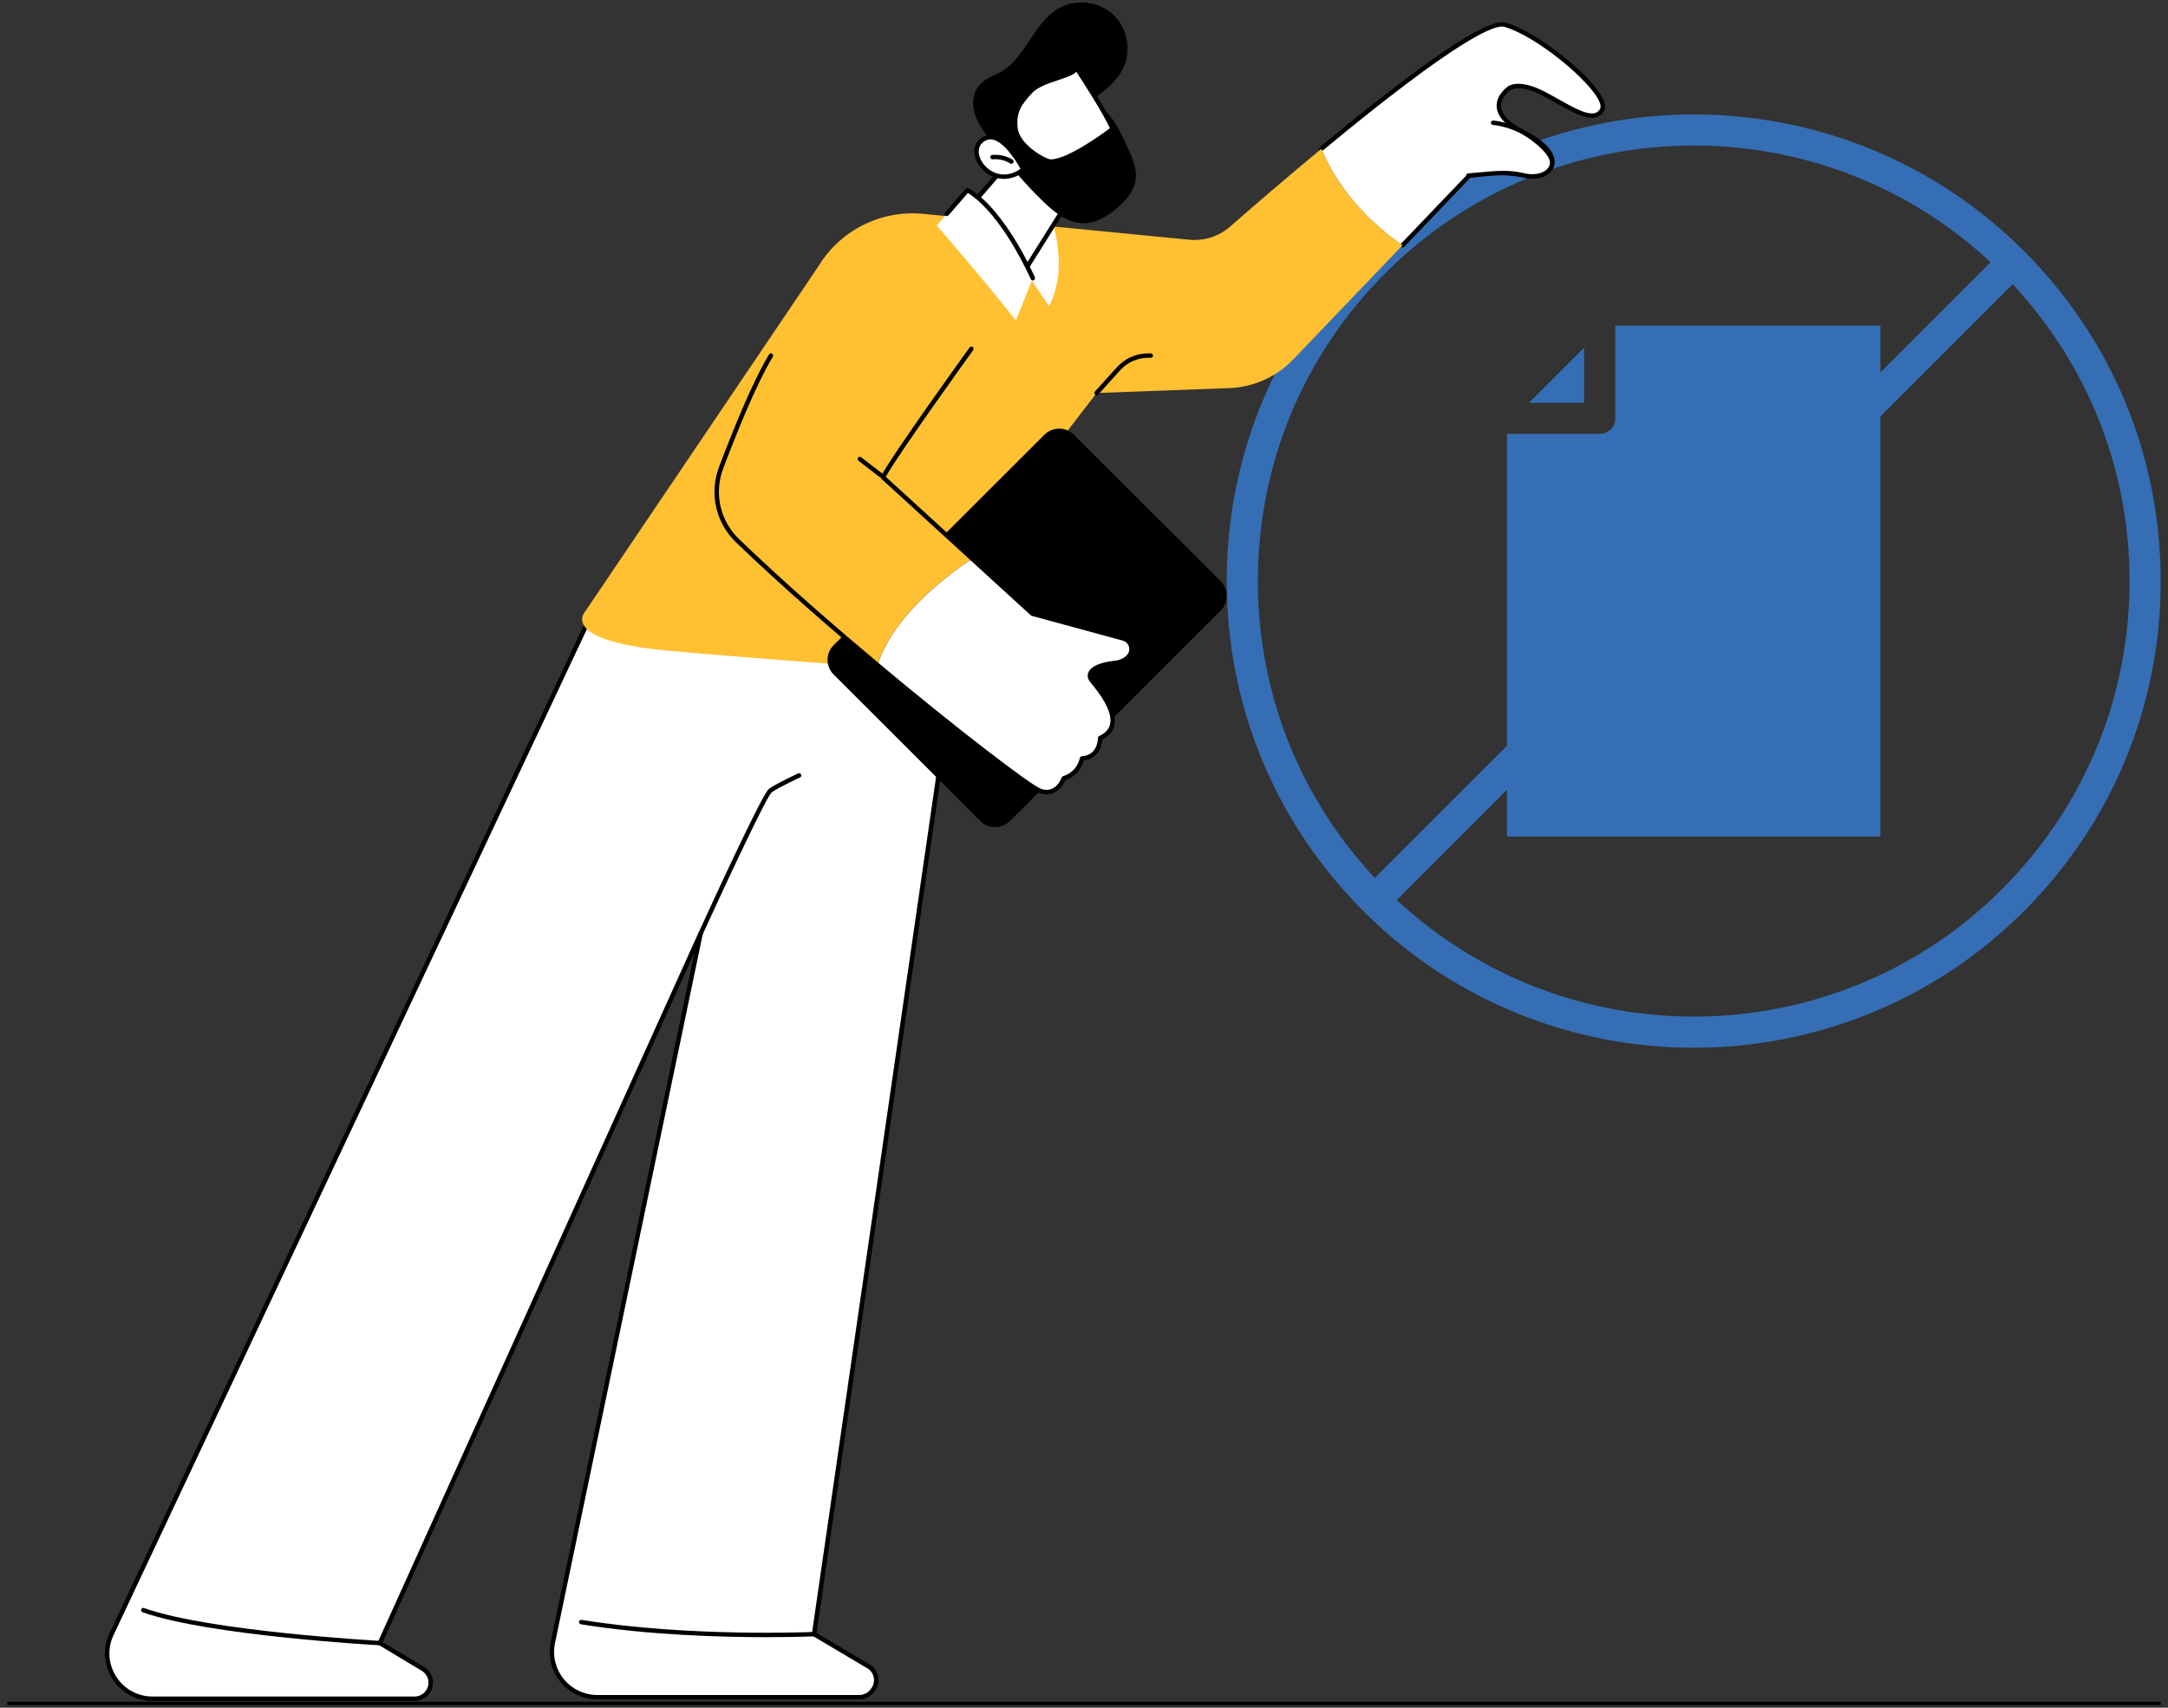
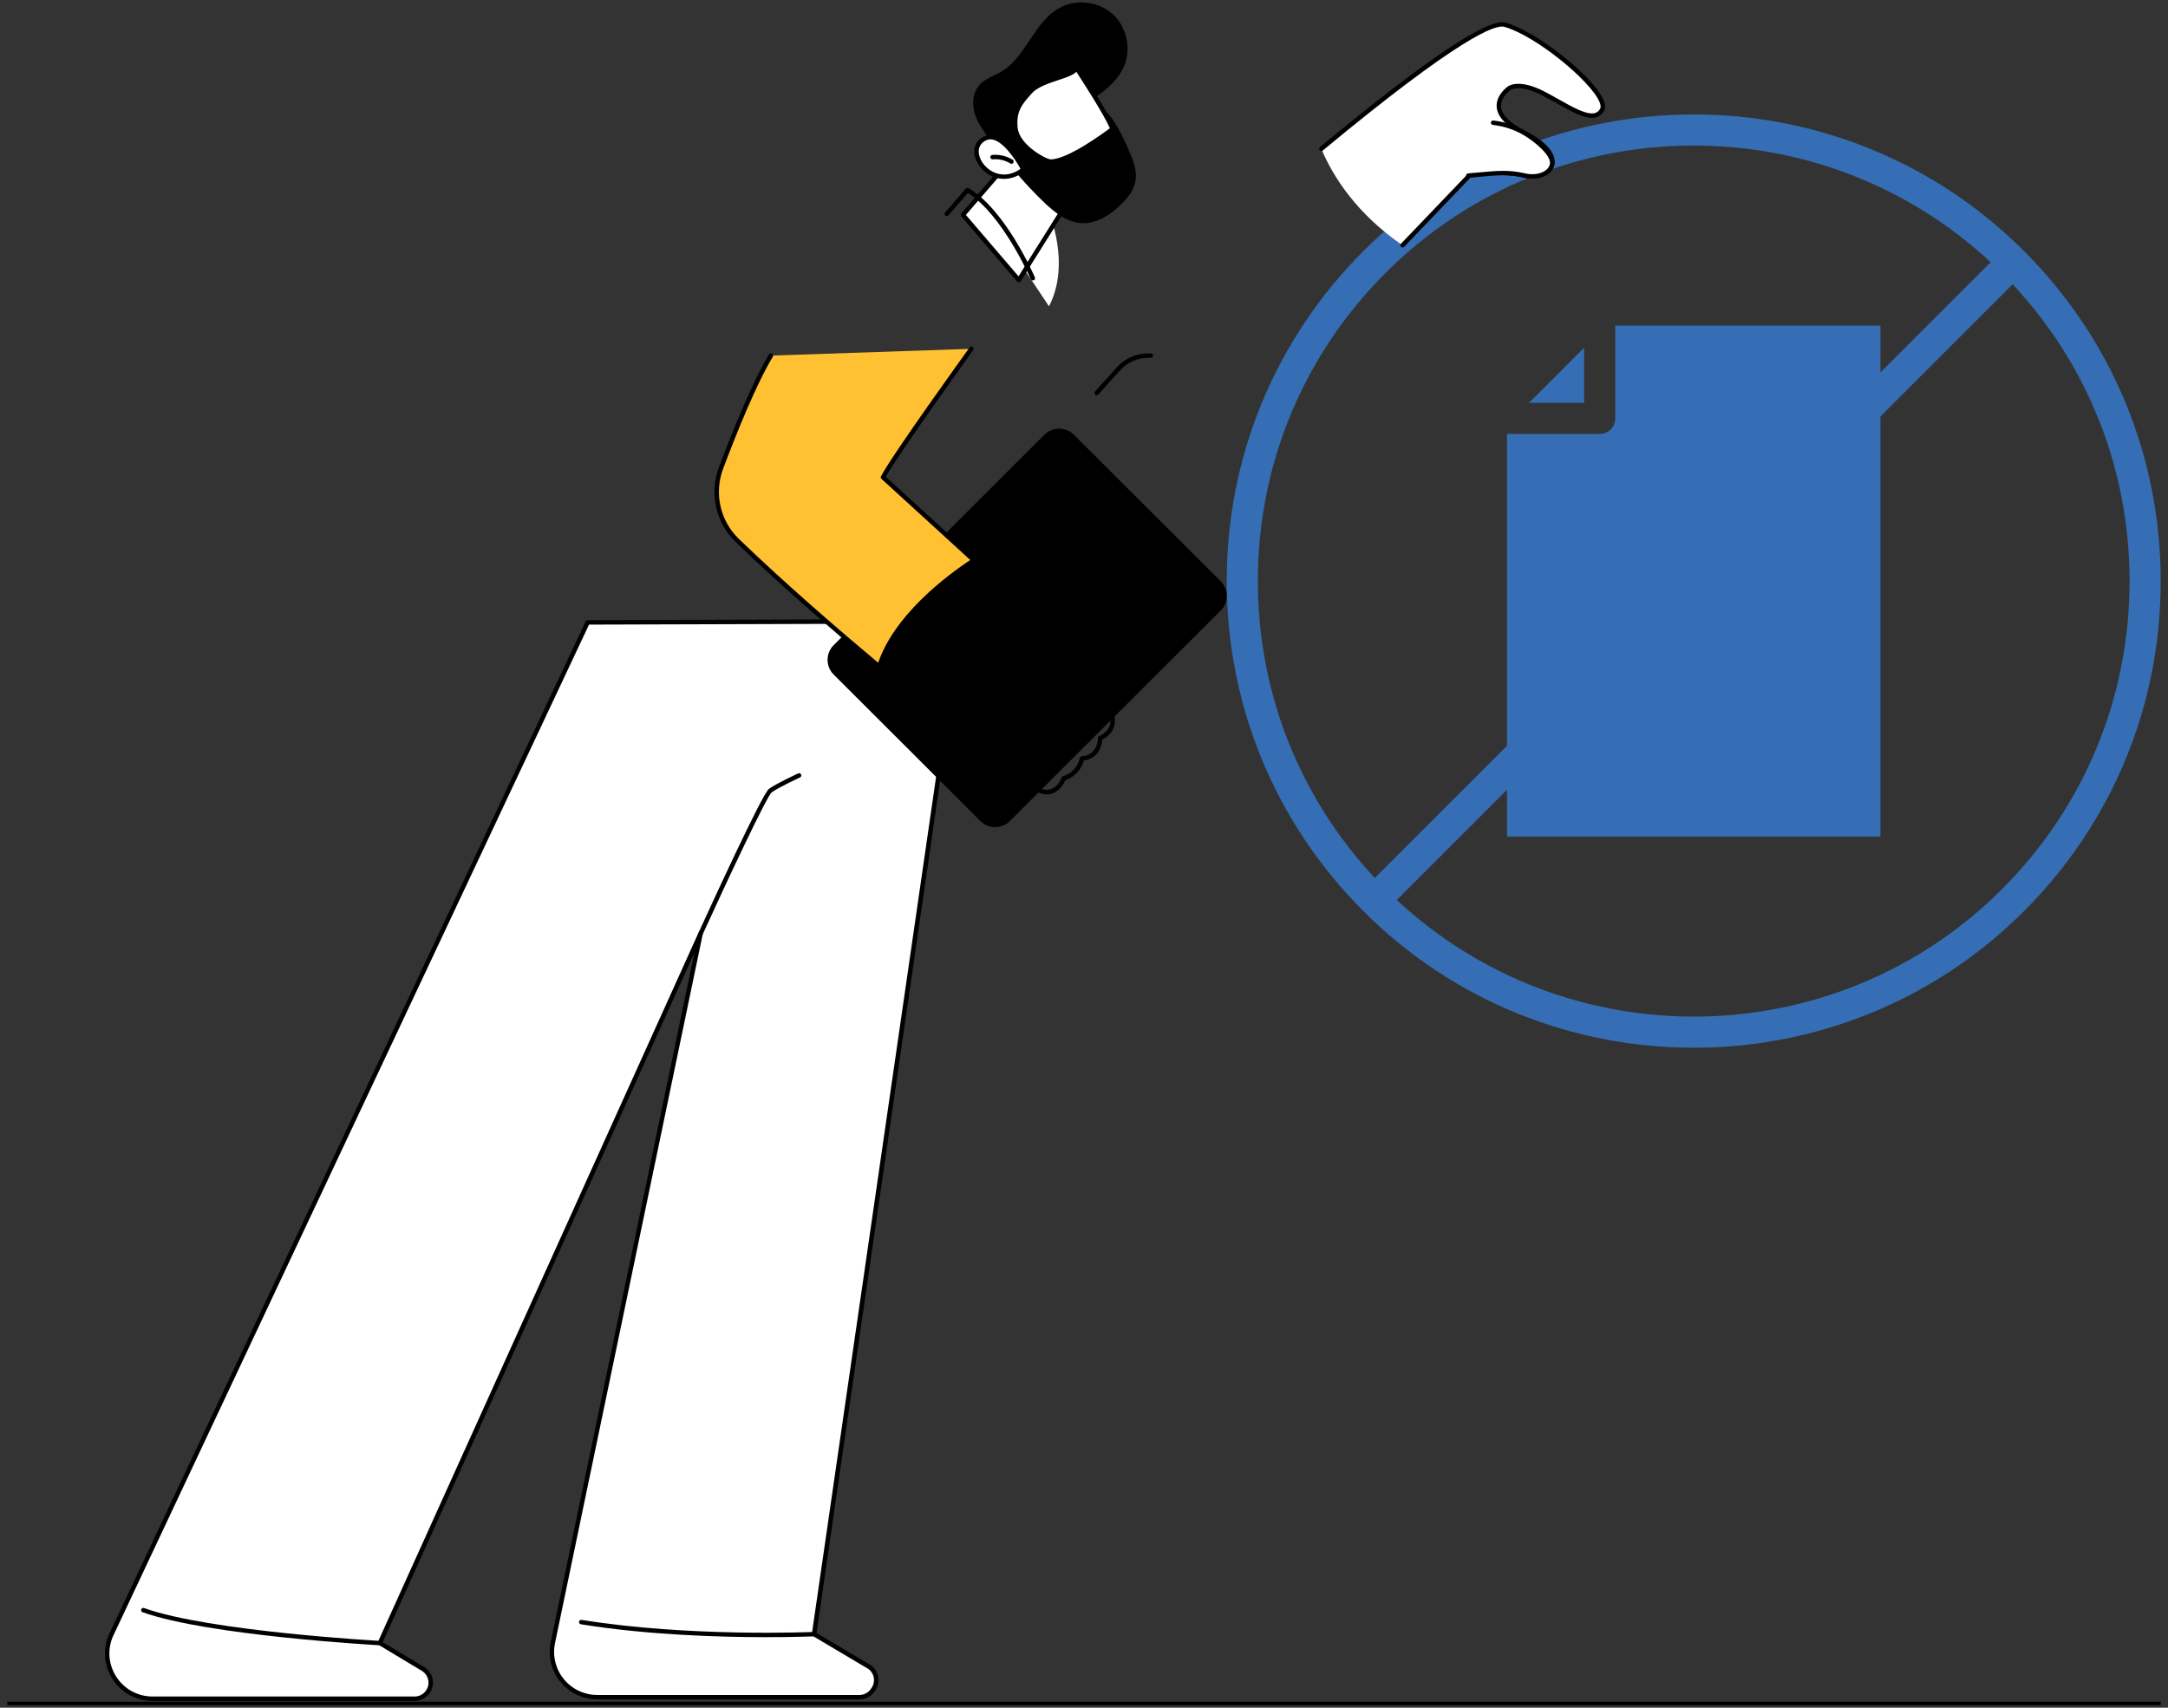
<svg xmlns="http://www.w3.org/2000/svg" width="198" height="156" viewBox="0 0 198 156" fill="none">
  <rect x="0" y="0" width="198" height="156" fill="#333333" stroke="none" />
  <path d="M124.526 22.924C116.471 30.98 112.034 41.69 112.034 53.082C112.034 64.474 116.471 75.185 124.526 83.24C132.84 91.556 143.763 95.711 154.684 95.711C165.606 95.711 176.528 91.554 184.842 83.24C192.897 75.185 197.334 64.474 197.334 53.082C197.334 41.69 192.897 30.98 184.842 22.924C168.214 6.295 141.156 6.296 124.526 22.924ZM126.537 24.935C134.296 17.175 144.491 13.294 154.684 13.294C164.434 13.294 174.18 16.854 181.801 23.954L171.739 34.016V29.747H147.52V38.217C147.52 39.004 146.884 39.639 146.099 39.639H137.63V68.125L125.556 80.199C118.663 72.808 114.877 63.237 114.877 53.081C114.877 42.448 119.019 32.452 126.537 24.933V24.935ZM182.832 81.23C167.649 96.412 143.156 96.732 127.567 82.21L137.63 72.147V76.416H171.737V38.038L183.812 25.964C190.704 33.355 194.49 42.926 194.49 53.082C194.49 63.715 190.35 73.711 182.832 81.23Z" fill="#356EB4" />
  <path d="M144.677 31.759L142.159 34.278L139.64 36.797H144.677V31.759Z" fill="#356EB4" />
  <path d="M53.668 56.855L10.253 149.141C8.83 151.895 10.833 155.177 13.938 155.177H37.867C38.337 155.177 38.78 154.953 39.055 154.573C39.563 153.876 39.363 152.896 38.624 152.451L34.696 150.091L63.994 85.258L50.484 150.101C49.982 152.657 51.943 155.036 54.552 155.036H78.493C78.981 155.036 79.436 154.796 79.71 154.391L79.774 154.296C80.28 153.551 80.001 152.53 79.185 152.146L74.354 149.276L87.763 56.75L53.666 56.855H53.668Z" fill="white" />
  <path d="M37.865 155.38H13.938C12.41 155.38 11.022 154.602 10.226 153.298C9.431 151.994 9.374 150.406 10.075 149.048L53.486 56.768C53.518 56.697 53.591 56.653 53.668 56.651L87.765 56.546C87.823 56.546 87.88 56.572 87.917 56.614C87.955 56.659 87.973 56.718 87.963 56.776L74.575 149.169L79.291 151.97C79.716 152.17 80.043 152.56 80.173 153.031C80.303 153.502 80.218 154.005 79.944 154.41L79.88 154.505C79.568 154.963 79.05 155.236 78.495 155.236H54.554C53.251 155.236 52.026 154.66 51.197 153.654C50.367 152.647 50.035 151.338 50.286 150.06L63.421 87.017L34.955 150.008L38.729 152.275C39.13 152.516 39.413 152.916 39.506 153.375C39.599 153.834 39.494 154.313 39.219 154.69C38.905 155.121 38.399 155.378 37.867 155.378L37.865 155.38ZM53.795 57.057L10.435 149.228C9.797 150.464 9.848 151.905 10.57 153.088C11.293 154.27 12.552 154.975 13.938 154.975H37.865C38.27 154.975 38.652 154.781 38.889 154.454C39.102 154.163 39.178 153.809 39.106 153.458C39.035 153.106 38.824 152.809 38.517 152.625L34.588 150.264C34.501 150.212 34.467 150.101 34.507 150.008L63.806 85.175C63.848 85.082 63.953 85.034 64.052 85.066C64.15 85.099 64.208 85.2 64.188 85.301L50.678 150.143C50.452 151.299 50.753 152.488 51.504 153.399C52.255 154.31 53.366 154.834 54.548 154.834H78.489C78.91 154.834 79.303 154.626 79.537 154.278L79.602 154.183C79.811 153.878 79.874 153.496 79.776 153.14C79.679 152.783 79.43 152.488 79.094 152.33L74.245 149.45C74.174 149.408 74.136 149.329 74.148 149.248L87.522 56.954L53.787 57.057H53.795Z" fill="black" />
  <path d="M34.696 150.295C34.696 150.295 34.688 150.295 34.685 150.295C34.53 150.287 19.024 149.426 13.019 147.273C12.914 147.235 12.86 147.12 12.898 147.015C12.936 146.91 13.052 146.855 13.157 146.893C19.105 149.026 34.554 149.885 34.708 149.893C34.819 149.899 34.904 149.994 34.898 150.105C34.892 150.212 34.803 150.297 34.696 150.297V150.295Z" fill="black" />
  <path d="M70.025 149.555C65.809 149.555 59.169 149.365 53.05 148.375C52.941 148.357 52.866 148.254 52.882 148.142C52.901 148.033 53.002 147.956 53.115 147.975C62.988 149.571 74.235 149.08 74.346 149.074C74.459 149.066 74.552 149.155 74.556 149.266C74.563 149.377 74.476 149.472 74.364 149.478C74.322 149.478 72.638 149.553 70.023 149.553L70.025 149.555Z" fill="black" />
  <path d="M63.994 85.463C63.965 85.463 63.937 85.456 63.911 85.444C63.81 85.398 63.765 85.279 63.81 85.177C64.771 83.07 69.596 72.536 70.225 72.065C70.855 71.594 72.814 70.689 72.897 70.65C72.998 70.604 73.12 70.648 73.166 70.749C73.213 70.85 73.168 70.972 73.067 71.018C73.047 71.026 71.063 71.944 70.468 72.391C70.007 72.789 66.453 80.357 64.178 85.347C64.144 85.422 64.071 85.466 63.994 85.466V85.463Z" fill="black" />
  <path d="M120.676 13.597C127.466 7.97 135.57 1.721 137.446 2.259C140.81 3.221 147.096 8.597 146.317 10.026C145.537 11.453 143.238 9.729 140.967 8.55C138.697 7.37 137.834 8.063 137.834 8.063C137.834 8.063 134.958 10.01 139.231 12.152C143.503 14.294 141.637 16.582 139.231 16.034C136.824 15.487 134.195 16.034 134.195 16.034L128.091 22.411C123.853 19.48 121.732 16.113 120.676 13.599V13.597Z" fill="white" />
  <path d="M128.089 22.611C128.039 22.611 127.988 22.593 127.95 22.554C127.869 22.477 127.867 22.35 127.944 22.269L134.048 15.893C134.076 15.863 134.113 15.842 134.153 15.834C134.262 15.812 136.853 15.283 139.276 15.834C140.304 16.069 141.292 15.739 141.526 15.084C141.755 14.446 141.249 13.389 139.14 12.33C137.574 11.546 136.75 10.681 136.689 9.759C136.616 8.654 137.677 7.924 137.721 7.892C137.748 7.869 138.703 7.14 141.063 8.367C141.492 8.589 141.921 8.831 142.338 9.066C143.678 9.82 144.943 10.531 145.671 10.325C145.874 10.266 146.025 10.137 146.141 9.927C146.214 9.793 146.191 9.577 146.074 9.3C145.285 7.417 140.308 3.286 137.391 2.451C136.574 2.217 133.331 3.373 120.805 13.751C120.718 13.821 120.591 13.809 120.52 13.724C120.449 13.639 120.461 13.51 120.546 13.439C130.209 5.436 135.912 1.608 137.503 2.063C140.361 2.882 145.542 6.984 146.446 9.145C146.614 9.545 146.631 9.872 146.495 10.121C146.327 10.426 146.088 10.626 145.781 10.715C144.89 10.972 143.615 10.252 142.138 9.42C141.725 9.187 141.298 8.947 140.875 8.726C138.782 7.639 137.966 8.213 137.958 8.221C137.94 8.235 137.033 8.862 137.092 9.737C137.142 10.493 137.914 11.265 139.32 11.97C141.314 12.968 142.279 14.185 141.907 15.222C141.599 16.079 140.427 16.513 139.185 16.228C137.047 15.741 134.7 16.141 134.297 16.218L128.237 22.548C128.197 22.59 128.144 22.611 128.092 22.611H128.089Z" fill="black" />
-   <path d="M74.726 24.351C76.728 21.032 80.46 19.159 84.322 19.535L108.605 21.897C109.969 22.031 111.325 21.594 112.355 20.691C114.144 19.122 117.243 16.439 120.676 13.595C121.732 16.109 123.853 19.476 128.091 22.407L118.107 32.833C116.575 34.434 114.478 35.373 112.264 35.454L100.153 35.899L80.841 61.006C80.841 61.006 69.367 60.192 61.205 59.458C50.87 58.528 53.453 55.846 53.453 55.846L74.726 24.351Z" fill="#FFC032" />
  <path d="M139.231 12.152C140.419 12.837 142.002 14.201 141.737 15.095C141.508 15.869 140.437 16.307 139.231 16.032C136.825 15.485 134.196 16.032 134.196 16.032L131.083 15.232C131.083 14.446 131.218 12.964 132.275 11.932C134.224 10.03 137.667 11.251 139.229 12.15L139.231 12.152Z" fill="white" />
  <path d="M139.954 16.317C139.707 16.317 139.448 16.289 139.185 16.228C137.774 15.907 136.908 15.986 135.005 16.162C134.758 16.184 134.495 16.208 134.212 16.232L134.119 16.24C134.003 16.25 133.908 16.168 133.898 16.058C133.888 15.947 133.969 15.848 134.08 15.838L134.173 15.83C134.457 15.806 134.72 15.782 134.965 15.759C136.853 15.586 137.798 15.499 139.272 15.836C140.338 16.079 141.334 15.729 141.538 15.038C141.763 14.278 140.231 12.97 139.124 12.326C138.284 11.837 137.347 11.529 136.339 11.41C136.228 11.398 136.149 11.297 136.161 11.186C136.173 11.075 136.272 10.996 136.385 11.008C137.448 11.133 138.438 11.459 139.326 11.976C140.166 12.465 142.269 13.989 141.925 15.151C141.71 15.877 140.917 16.317 139.948 16.317H139.954Z" fill="black" />
  <path d="M100.151 36.103C100.103 36.103 100.054 36.087 100.016 36.05C99.933 35.976 99.927 35.848 100.001 35.766L102.009 33.542C102.734 32.74 103.768 32.281 104.851 32.281H105.1C105.211 32.281 105.302 32.372 105.302 32.483C105.302 32.595 105.211 32.685 105.1 32.685H104.851C103.883 32.685 102.958 33.098 102.311 33.813L100.303 36.036C100.262 36.081 100.208 36.103 100.153 36.103H100.151Z" fill="black" />
  <path d="M76.137 58.934L95.387 39.713C96.129 38.971 97.334 38.971 98.076 39.713L111.477 53.094C112.22 53.836 112.22 55.038 111.477 55.78L92.227 75.002C91.485 75.743 90.28 75.743 89.538 75.002L76.137 61.62C75.394 60.879 75.394 59.676 76.137 58.934Z" fill="black" />
-   <path d="M88.783 51.034L94.286 56.063L102.598 58.324C103.315 58.52 103.584 59.399 103.092 59.955C102.829 60.252 102.424 60.497 101.799 60.563C99.943 60.76 99.153 61.453 99.73 62.182C100.307 62.914 103.197 66.141 100.475 67.421C100.475 67.421 100.493 69.177 98.822 69.28C98.822 69.28 98.615 70.634 97.15 71.095C97.15 71.095 96.575 72.775 95.02 72.255C94.138 71.96 87.473 66.889 80.137 60.747C81.564 56.273 86.312 52.684 88.783 51.032V51.034Z" fill="white" />
  <path d="M95.589 72.556C95.393 72.556 95.182 72.522 94.954 72.447C94.045 72.144 87.459 67.142 80.003 60.903C79.918 60.832 79.906 60.703 79.979 60.618C80.052 60.533 80.179 60.521 80.264 60.594C87.566 66.705 94.227 71.778 95.083 72.065C96.423 72.514 96.935 71.091 96.955 71.03C96.976 70.97 97.024 70.923 97.087 70.903C98.417 70.487 98.617 69.264 98.619 69.252C98.633 69.157 98.712 69.086 98.807 69.08C100.269 68.989 100.271 67.487 100.271 67.425C100.271 67.346 100.315 67.273 100.386 67.239C100.951 66.974 101.276 66.618 101.382 66.151C101.669 64.89 100.246 63.142 99.71 62.483C99.653 62.415 99.607 62.356 99.568 62.307C99.277 61.938 99.315 61.62 99.4 61.42C99.631 60.875 100.473 60.499 101.774 60.361C102.274 60.309 102.667 60.127 102.936 59.822C103.12 59.615 103.181 59.333 103.102 59.068C103.021 58.799 102.813 58.595 102.541 58.52L94.229 56.259C94.199 56.251 94.171 56.234 94.146 56.212L88.643 51.184C88.56 51.109 88.554 50.982 88.631 50.899C88.706 50.816 88.835 50.81 88.916 50.887L94.383 55.881L102.647 58.13C103.053 58.241 103.367 58.548 103.489 58.953C103.608 59.353 103.515 59.779 103.238 60.09C102.898 60.474 102.418 60.701 101.815 60.766C100.503 60.905 99.9 61.277 99.773 61.58C99.71 61.727 99.746 61.885 99.886 62.061C99.922 62.107 99.969 62.164 100.024 62.231C100.647 62.997 102.108 64.789 101.776 66.244C101.651 66.798 101.278 67.239 100.671 67.552C100.633 68.223 100.246 69.314 98.985 69.472C98.882 69.858 98.508 70.84 97.303 71.261C97.087 71.8 96.52 72.562 95.589 72.562V72.556Z" fill="black" />
  <path d="M65.854 42.744C67.074 39.502 68.896 34.973 70.409 32.483L88.712 31.863C88.712 31.863 81.626 41.687 80.64 43.599L88.781 51.036C86.307 52.685 81.561 56.277 80.134 60.751C75.749 57.081 71.122 53.029 67.347 49.385C65.568 47.667 64.983 45.058 65.854 42.746V42.744Z" fill="#FFC032" />
  <path d="M80.135 60.952C80.088 60.952 80.043 60.935 80.005 60.905C76.536 58.001 71.499 53.67 67.206 49.529C65.368 47.756 64.763 45.064 65.663 42.673C66.916 39.349 68.726 34.864 70.236 32.378C70.294 32.283 70.418 32.253 70.513 32.31C70.608 32.368 70.638 32.492 70.582 32.587C69.088 35.046 67.289 39.507 66.042 42.815C65.198 45.056 65.765 47.577 67.487 49.238C71.77 53.369 76.799 57.694 80.264 60.594C80.349 60.667 80.361 60.794 80.288 60.879C80.248 60.927 80.191 60.952 80.132 60.952H80.135Z" fill="black" />
  <path d="M88.781 51.236C88.732 51.236 88.684 51.218 88.645 51.184L80.505 43.747C80.438 43.686 80.42 43.587 80.463 43.506C81.444 41.602 88.259 32.146 88.548 31.744C88.613 31.653 88.74 31.633 88.831 31.697C88.922 31.762 88.943 31.889 88.878 31.98C88.809 32.077 82.096 41.388 80.896 43.555L88.921 50.887C89.004 50.962 89.01 51.089 88.933 51.172C88.892 51.216 88.838 51.239 88.783 51.239L88.781 51.236Z" fill="black" />
-   <path d="M80.432 43.599C80.39 43.599 80.345 43.585 80.309 43.557L78.4 42.087C78.311 42.019 78.295 41.891 78.364 41.804C78.433 41.715 78.558 41.699 78.647 41.768L80.556 43.237C80.645 43.306 80.661 43.431 80.592 43.52C80.552 43.573 80.493 43.599 80.432 43.599Z" fill="black" />
  <path d="M95.802 19.424C95.802 19.424 97.818 24.1 95.802 27.979L91.744 21.893L95.802 19.424Z" fill="white" />
  <path d="M97.537 18.429L93.048 25.584L87.947 19.632L93.048 13.722L97.537 18.429Z" fill="white" />
  <path d="M93.048 25.786C92.989 25.786 92.932 25.759 92.894 25.715L87.791 19.763C87.727 19.686 87.727 19.575 87.791 19.5L92.894 13.589C92.93 13.546 92.985 13.52 93.042 13.518C93.096 13.518 93.153 13.54 93.193 13.581L97.682 18.288C97.745 18.354 97.757 18.456 97.707 18.534L93.218 25.689C93.183 25.743 93.124 25.778 93.062 25.784C93.056 25.784 93.052 25.784 93.048 25.784V25.786ZM88.213 19.632L93.021 25.242L97.282 18.453L93.056 14.021L88.213 19.632Z" fill="black" />
-   <path d="M92.776 29.276L94.327 25.414C94.327 25.414 91.706 19.341 88.358 17.362L85.547 20.602C85.547 20.602 89.99 25.715 92.778 29.276H92.776Z" fill="white" />
  <path d="M94.325 25.618C94.246 25.618 94.171 25.571 94.138 25.497C94.112 25.438 91.58 19.636 88.397 17.627L86.621 19.672C86.549 19.757 86.421 19.765 86.336 19.692C86.251 19.619 86.243 19.492 86.316 19.407L88.204 17.233C88.269 17.158 88.376 17.142 88.461 17.19C91.827 19.179 94.406 25.086 94.513 25.337C94.557 25.44 94.511 25.559 94.408 25.602C94.381 25.614 94.355 25.618 94.329 25.618H94.325Z" fill="black" />
  <path d="M102.501 5.907C103.113 4.405 102.692 2.546 101.496 1.452C100.299 0.359 98.405 0.106 96.962 0.846C94.586 2.067 93.904 5.323 91.607 6.687C90.904 7.103 90.058 7.338 89.544 7.972C89.032 8.603 88.978 9.51 89.206 10.29C89.435 11.069 89.913 11.75 90.392 12.404C91.933 14.504 93.594 16.521 95.474 18.326C96.43 19.244 97.555 20.151 98.881 20.187C100.109 20.22 101.226 19.486 102.125 18.649C102.748 18.069 103.333 17.38 103.493 16.546C103.675 15.589 103.273 14.632 102.878 13.742C102.467 12.817 102.048 11.887 101.467 11.058C101.119 10.565 100.71 10.107 100.233 9.737C99.587 9.235 99.196 9.258 99.996 8.684C101.014 7.954 102.02 7.097 102.503 5.909L102.501 5.907Z" fill="black" />
  <path d="M98.962 20.388C98.933 20.388 98.905 20.388 98.877 20.388C97.478 20.349 96.302 19.397 95.337 18.47C93.647 16.847 91.977 14.9 90.232 12.522C89.724 11.831 89.249 11.141 89.014 10.345C88.739 9.409 88.878 8.474 89.388 7.843C89.771 7.37 90.313 7.109 90.84 6.855C91.062 6.748 91.295 6.635 91.504 6.511C92.578 5.873 93.311 4.769 94.019 3.7C94.796 2.528 95.6 1.317 96.869 0.664C98.377 -0.11 100.378 0.157 101.631 1.301C102.882 2.445 103.327 4.413 102.688 5.982C102.174 7.243 101.097 8.136 100.111 8.843C99.862 9.021 99.783 9.108 99.757 9.145C99.797 9.187 99.903 9.256 99.99 9.314C100.091 9.383 100.218 9.466 100.354 9.573C100.814 9.929 101.243 10.39 101.631 10.937C102.234 11.796 102.673 12.783 103.062 13.655C103.412 14.444 103.892 15.523 103.692 16.578C103.507 17.54 102.789 18.302 102.263 18.793C101.129 19.85 100.018 20.386 98.96 20.386L98.962 20.388ZM98.757 0.628C98.166 0.628 97.579 0.757 97.057 1.026C95.881 1.63 95.142 2.744 94.359 3.924C93.627 5.03 92.868 6.176 91.712 6.859C91.487 6.992 91.248 7.107 91.016 7.219C90.508 7.463 90.03 7.696 89.704 8.096C89.277 8.623 89.164 9.419 89.403 10.23C89.619 10.963 90.073 11.618 90.558 12.281C92.289 14.64 93.942 16.57 95.616 18.177C96.525 19.05 97.626 19.947 98.887 19.981C99.864 20.01 100.903 19.508 101.987 18.498C102.512 18.009 103.135 17.34 103.295 16.503C103.459 15.642 103.119 14.779 102.694 13.819C102.295 12.922 101.882 11.996 101.301 11.17C100.937 10.652 100.536 10.224 100.107 9.892C99.982 9.795 99.866 9.719 99.765 9.652C99.532 9.496 99.346 9.373 99.344 9.159C99.34 8.943 99.528 8.767 99.876 8.516C100.816 7.841 101.84 6.996 102.313 5.83C102.89 4.413 102.489 2.633 101.358 1.6C100.66 0.964 99.704 0.626 98.755 0.626L98.757 0.628Z" fill="black" />
  <path d="M98.269 6.145C98.269 6.145 100.984 10.234 101.611 11.78C101.611 11.78 97.749 14.761 95.958 14.761C95.408 14.761 92.91 13.367 92.74 11.693C92.57 10.02 93.27 9.32 94.076 8.401C95.155 7.17 98.278 6.988 98.272 6.143L98.269 6.145Z" fill="white" />
  <path d="M95.958 14.963C95.333 14.963 92.724 13.542 92.538 11.713C92.365 10.034 93.033 9.276 93.805 8.401L93.922 8.267C94.501 7.607 95.582 7.247 96.535 6.93C97.253 6.689 98.069 6.418 98.067 6.145C98.067 6.056 98.126 5.978 98.211 5.951C98.296 5.925 98.389 5.959 98.437 6.032C98.549 6.2 101.17 10.155 101.799 11.703C101.833 11.788 101.807 11.883 101.734 11.94C101.574 12.063 97.798 14.963 95.958 14.963ZM98.298 6.558C98.01 6.865 97.391 7.071 96.662 7.314C95.758 7.615 94.734 7.956 94.225 8.534L94.108 8.668C93.369 9.506 92.787 10.167 92.94 11.673C93.102 13.253 95.549 14.559 95.958 14.559C97.486 14.559 100.694 12.217 101.364 11.715C100.771 10.373 98.911 7.495 98.3 6.558H98.298Z" fill="black" />
  <path d="M93.464 15.481C93.464 15.481 91.635 11.914 90.026 12.613C87.731 13.609 90.546 17.726 93.464 15.481Z" fill="white" />
  <path d="M91.685 16.341C91.272 16.341 90.866 16.244 90.483 16.048C89.587 15.592 88.957 14.64 88.983 13.785C89.002 13.171 89.344 12.69 89.945 12.429C91.712 11.661 93.566 15.238 93.644 15.39C93.689 15.476 93.665 15.582 93.588 15.642C92.985 16.107 92.329 16.341 91.685 16.341ZM90.455 12.726C90.335 12.726 90.22 12.748 90.107 12.799C89.651 12.997 89.402 13.342 89.388 13.797C89.366 14.504 89.904 15.299 90.667 15.689C91.141 15.931 92.086 16.206 93.203 15.422C92.705 14.504 91.503 12.726 90.455 12.726Z" fill="black" />
  <path d="M92.377 14.963C92.341 14.963 92.305 14.953 92.27 14.933C91.793 14.636 91.222 14.502 90.661 14.555C90.55 14.567 90.451 14.484 90.441 14.373C90.43 14.262 90.511 14.163 90.623 14.153C91.268 14.094 91.93 14.248 92.483 14.589C92.578 14.648 92.606 14.773 92.547 14.868C92.509 14.929 92.442 14.963 92.375 14.963H92.377Z" fill="black" />
  <path d="M0.666 155.605H197.335" stroke="black" stroke-width="0.309" />
</svg>